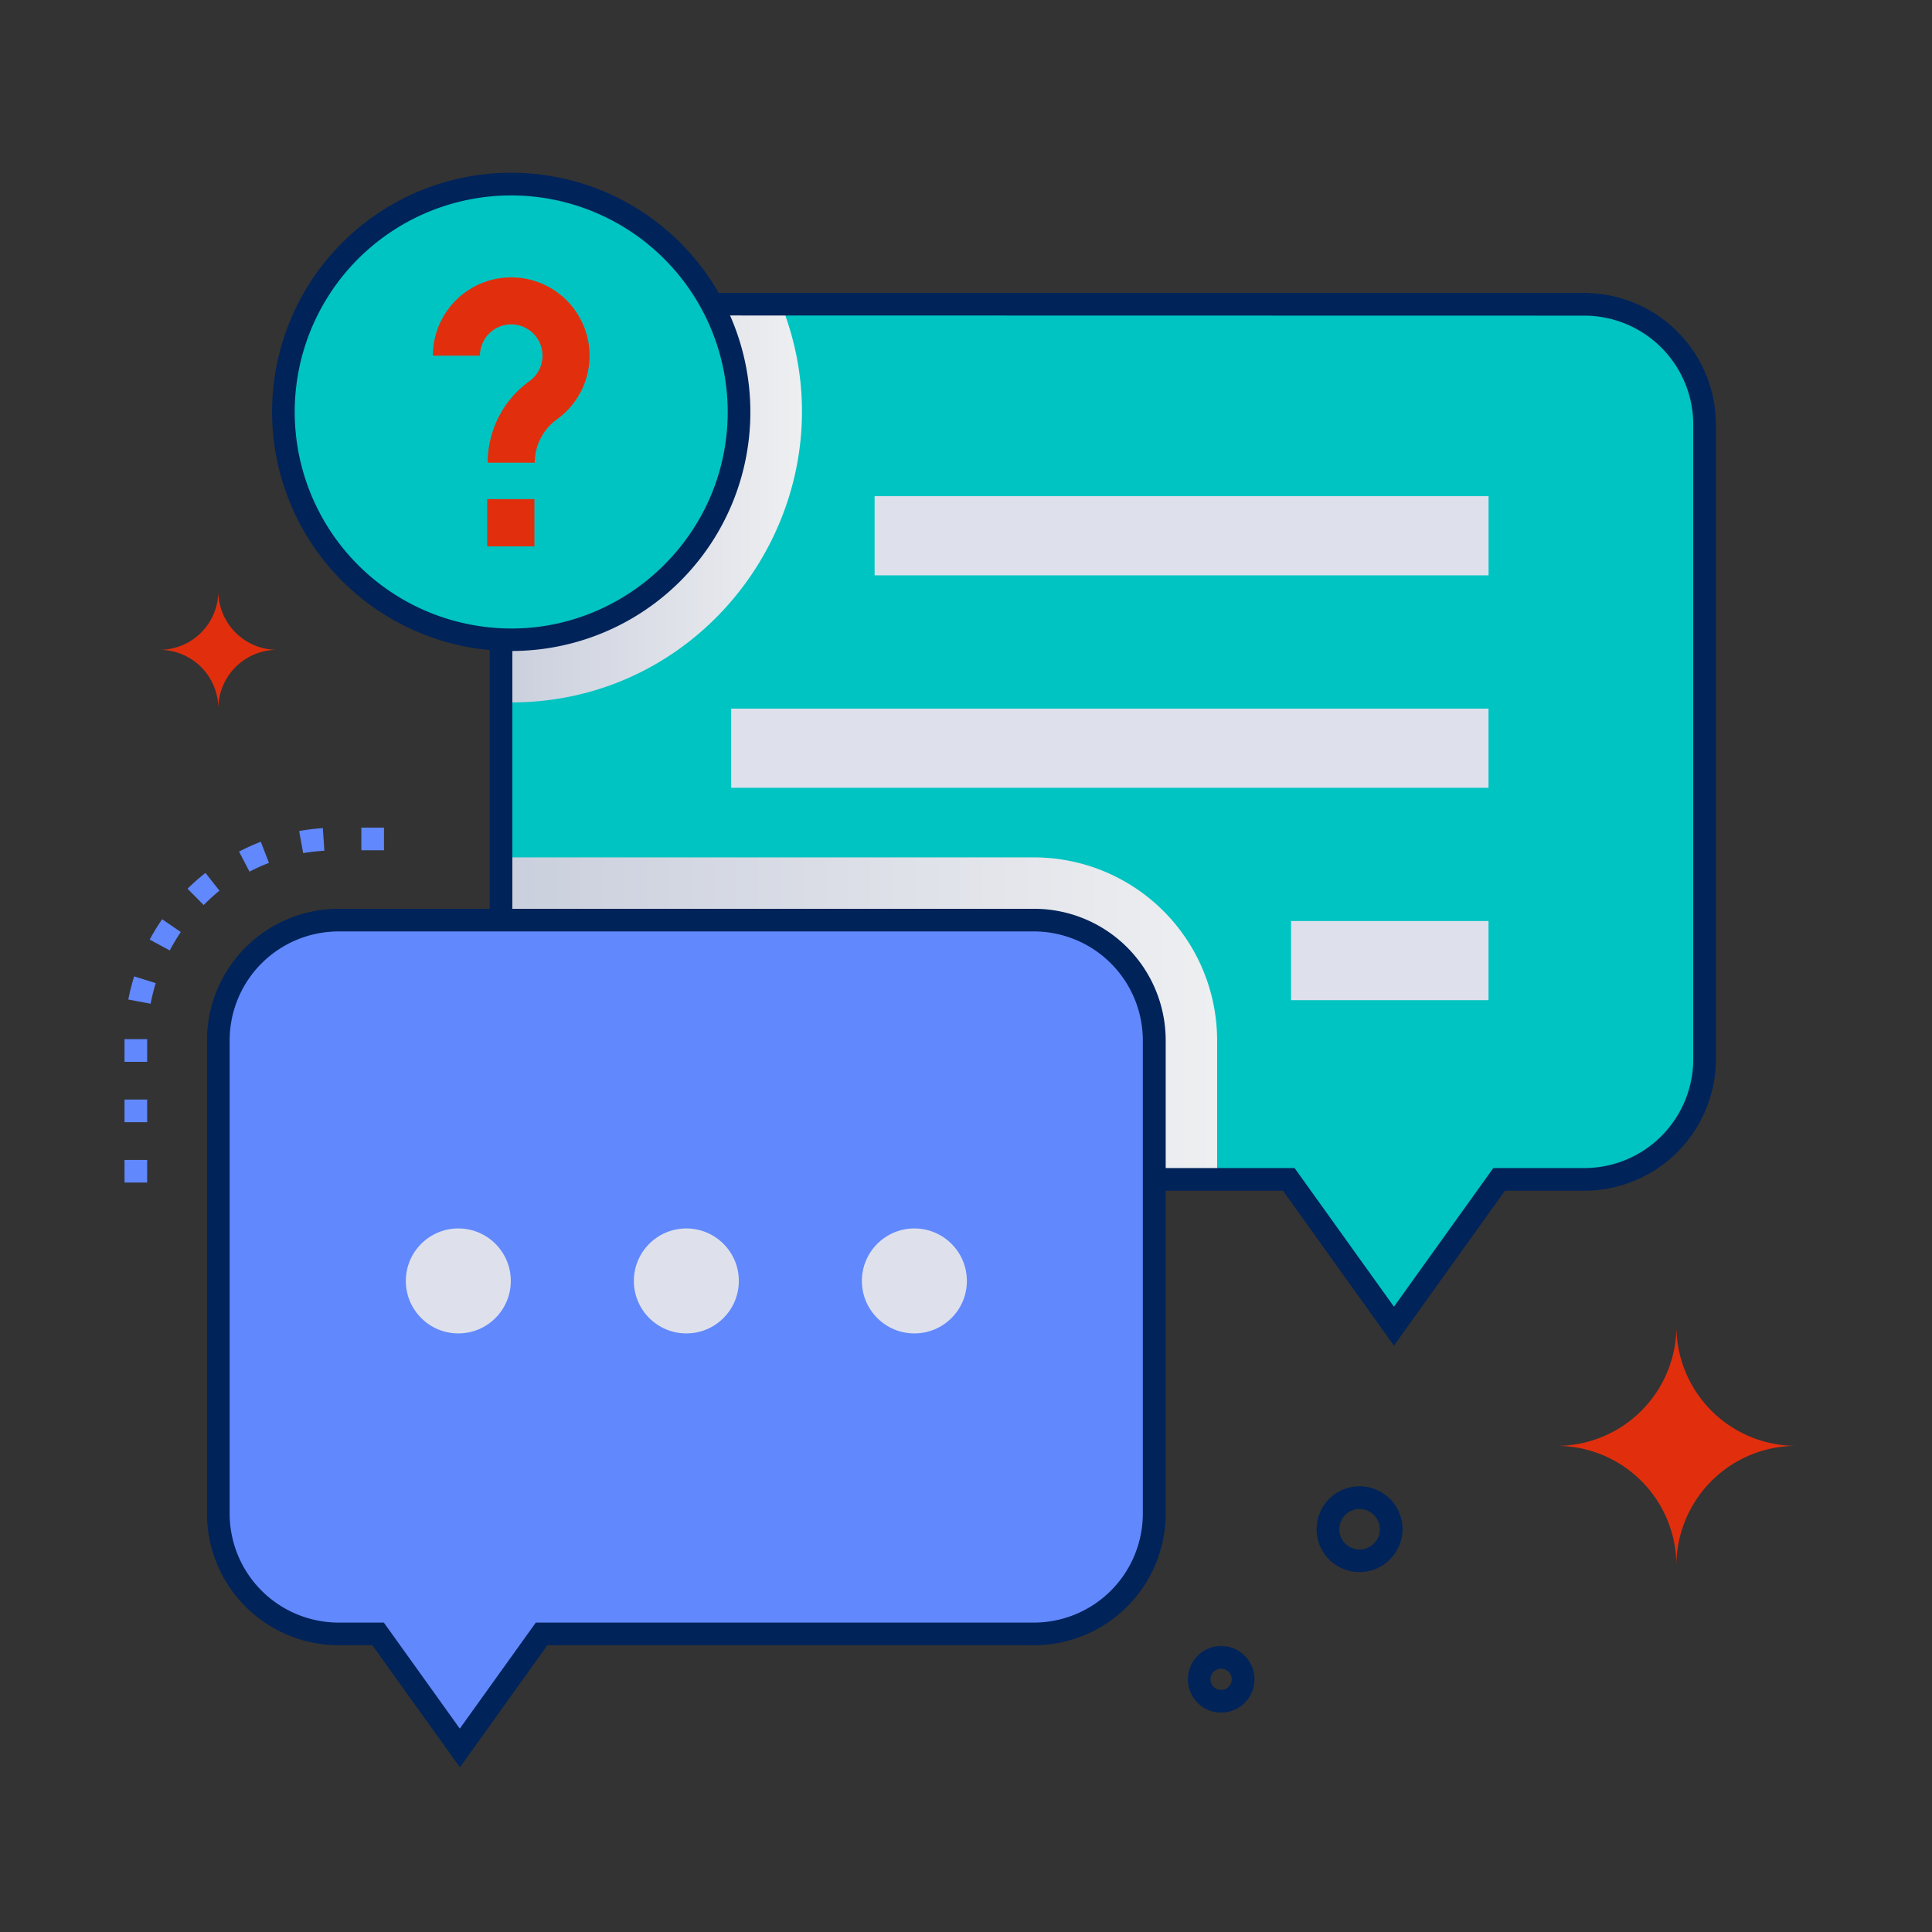
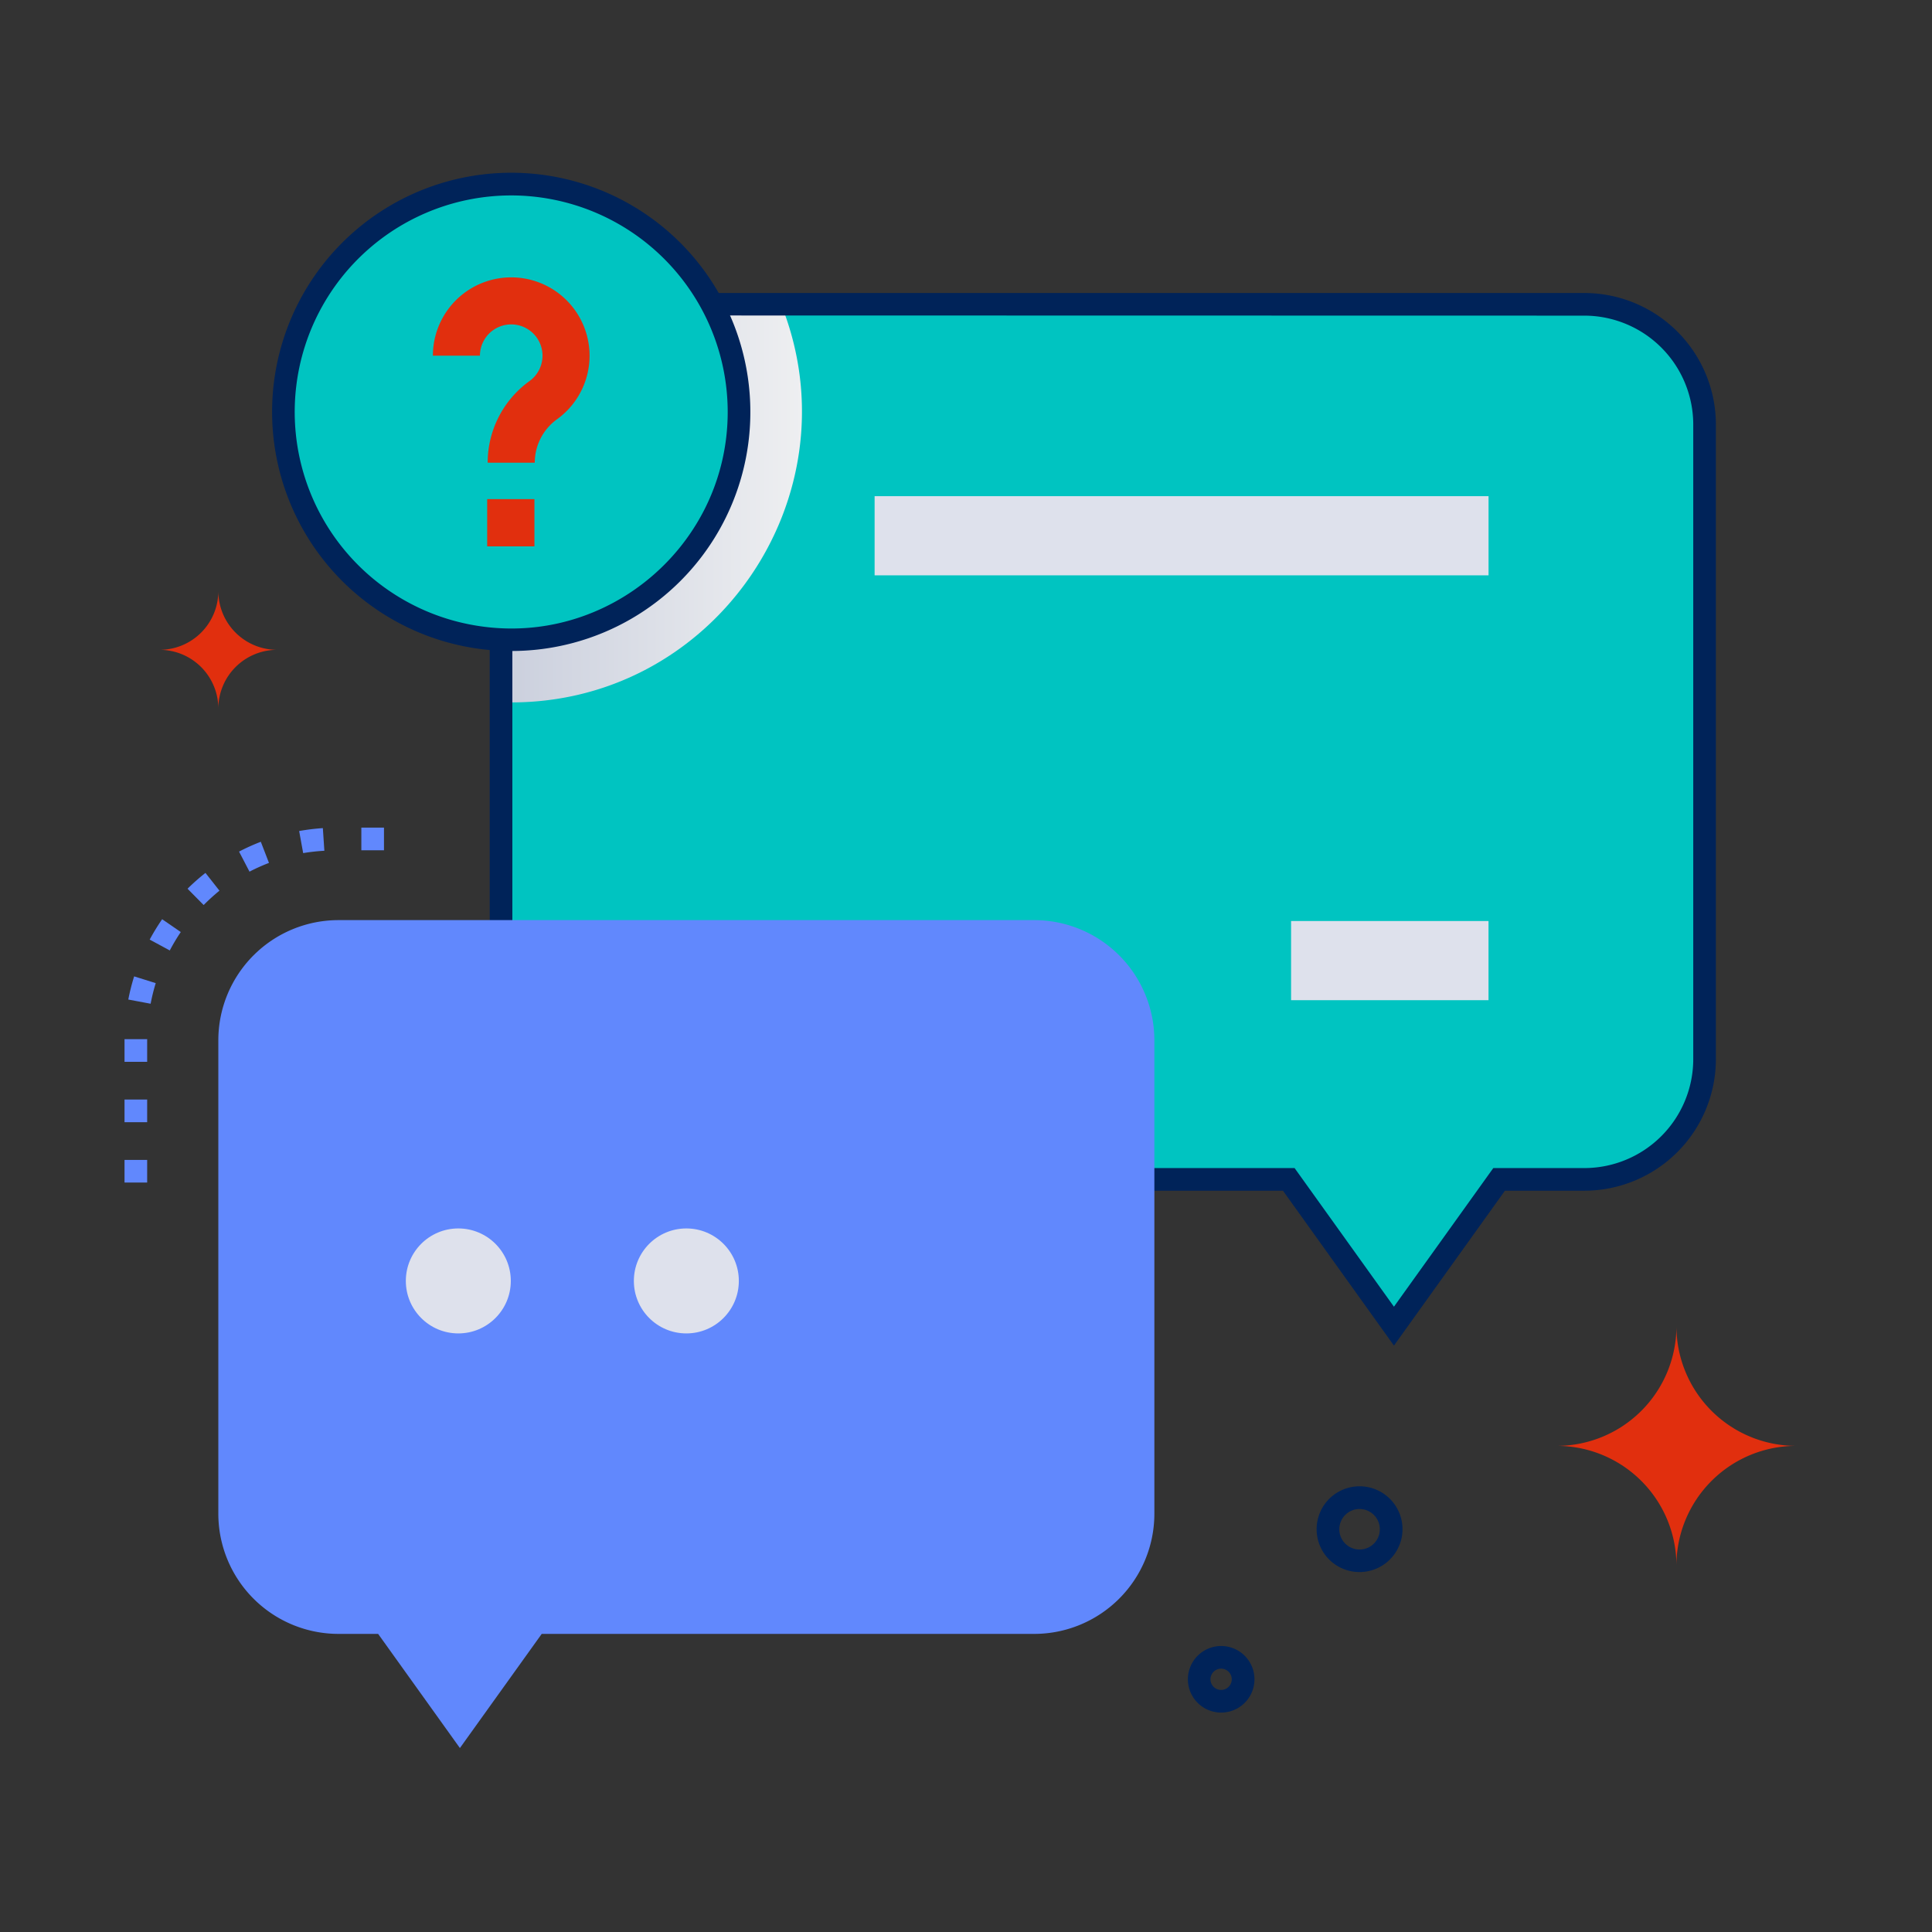
<svg xmlns="http://www.w3.org/2000/svg" xmlns:xlink="http://www.w3.org/1999/xlink" viewBox="0 0 512 512" id="Chatting">
  <rect x="0" y="0" width="512" height="512" fill="#333333" stroke="none" />
  <defs>
    <linearGradient id="a" x1="132.78" x2="322.55" y1="269.89" y2="269.89" gradientUnits="userSpaceOnUse">
      <stop offset="0" stop-color="#cacfdd" class="stopColorcacfdd svgShape" />
      <stop offset="1" stop-color="#eeeff1" class="stopColoreef0f1 svgShape" />
    </linearGradient>
    <linearGradient id="b" x1="132.78" x2="212.53" y1="133.39" y2="133.39" xlink:href="#a" />
  </defs>
  <g style="isolation:isolate" fill="#2f140f" class="color000000 svgShape">
    <g fill="#2f140f" class="color000000 svgShape">
      <path fill="#00c4c1" d="M419.87,80.65H164.64a31.86,31.86,0,0,0-31.86,31.86V280.69a31.86,31.86,0,0,0,31.86,31.86h176.9l27.87,38.89,27.87-38.89h22.59a31.85,31.85,0,0,0,31.86-31.86V112.51A31.85,31.85,0,0,0,419.87,80.65Z" class="colorf5f5f5 svgShape" />
      <path fill="#00c4c1" d="M451.73,112.51V280.69a31.87,31.87,0,0,1-31.86,31.87H397.29l-27.88,38.88-27.87-38.88H164.65a31.87,31.87,0,0,1-31.87-31.87V112.51a31.87,31.87,0,0,1,31.87-31.87H419.87A31.87,31.87,0,0,1,451.73,112.51Z" class="colorf5f5f5 svgShape" />
      <rect width="162.7" height="20.98" x="231.78" y="131.49" fill="#dee1ec" class="colordee1ec svgShape" />
-       <rect width="200.7" height="20.98" x="193.77" y="187.79" fill="#dee1ec" class="colordee1ec svgShape" />
      <rect width="52.32" height="20.98" x="342.15" y="244.08" fill="#dee1ec" class="colordee1ec svgShape" />
-       <path d="M322.55,275.69v36.87H164.65a31.87,31.87,0,0,1-31.87-31.87V227.22H274.06A48.54,48.54,0,0,1,322.55,275.69Z" style="mix-blend-mode:multiply" fill="url(#a)" />
      <path d="M132.78,186.1V112.51a31.87,31.87,0,0,1,31.87-31.87H207C227.43,131.67,188.69,188,132.78,186.1Z" style="mix-blend-mode:multiply" fill="url(#b)" />
      <path fill="#002359" d="M369.41,356.6,340,315.55H164.64a34.9,34.9,0,0,1-34.86-34.86V112.5a34.89,34.89,0,0,1,34.86-34.85H419.87a34.89,34.89,0,0,1,34.86,34.85V280.69a34.9,34.9,0,0,1-34.86,34.86H398.82Zm-204.77-273a28.89,28.89,0,0,0-28.86,28.85V280.69a28.89,28.89,0,0,0,28.86,28.86H343.08l26.33,36.74,26.33-36.74h24.13a28.89,28.89,0,0,0,28.86-28.86V112.5a28.89,28.89,0,0,0-28.86-28.85Z" class="color5e6175 svgShape" />
      <circle cx="135.48" cy="109.16" r="60.37" fill="#00c4c1" class="colorf5f5f5 svgShape" />
      <path fill="#002359" d="M135.48,172.52a63.37,63.37,0,1,1,63.37-63.36A63.3,63.3,0,0,1,135.48,172.52Zm0-120.73a57.38,57.38,0,0,0-14.1,113C158,174,192.85,146.1,192.85,109.16A57.43,57.43,0,0,0,135.48,51.79Z" class="color5e6175 svgShape" />
      <path fill="#e12f0e" d="M141.72,122.62H129.24A26.66,26.66,0,0,1,140.31,101a8.29,8.29,0,1,0-13.12-6.74H114.72a20.76,20.76,0,1,1,32.88,16.86A14.18,14.18,0,0,0,141.72,122.62Z" class="colore1830e svgShape" />
      <rect width="12.52" height="12.52" x="129.11" y="132.27" fill="#e12f0e" class="colore1830e svgShape" />
      <path fill="#6188fd" d="M274.06,243.84H89.72a31.86,31.86,0,0,0-31.86,31.85V401.1A31.86,31.86,0,0,0,89.72,433h10.49l21.67,30.25L143.56,433h130.5a31.86,31.86,0,0,0,31.86-31.86V275.69A31.86,31.86,0,0,0,274.06,243.84Z" class="colora9afc4 svgShape" />
-       <path fill="#002359" d="M121.88,468.36,98.67,436h-9A34.9,34.9,0,0,1,54.86,401.1V275.69a34.89,34.89,0,0,1,34.86-34.85H274.06a34.89,34.89,0,0,1,34.86,34.85V401.1A34.9,34.9,0,0,1,274.06,436h-129ZM89.72,246.84a28.89,28.89,0,0,0-28.86,28.85V401.1A28.89,28.89,0,0,0,89.72,430h12l20.13,28.1L142,430h132a28.89,28.89,0,0,0,28.86-28.86V275.69a28.89,28.89,0,0,0-28.86-28.85Z" class="color5e6175 svgShape" />
      <circle cx="121.46" cy="339.46" r="13.91" fill="#dee1ec" class="colordee1ec svgShape" />
      <circle cx="181.89" cy="339.46" r="13.91" fill="#dee1ec" class="colordee1ec svgShape" />
-       <circle cx="242.32" cy="339.46" r="13.91" fill="#dee1ec" class="colordee1ec svgShape" />
      <path fill="#002359" d="M351.24 412.15a11.38 11.38 0 1120.33-5.32A11.4 11.4 0 01351.24 412.15zm9.06-12.25a5.37 5.37 0 105.32 6.11A5.38 5.38 0 00360.3 399.9zM323.61 453.85a8.82 8.82 0 111.2-17.56h0a8.82 8.82 0 01-1.2 17.56zm0-11.64a2.82 2.82 0 102.79 3.2A2.82 2.82 0 00323.6 442.21z" class="color5e6175 svgShape" />
      <path fill="#6188fd" d="M39,313.39H33v-6h6Zm0-16H33v-6h6Zm0-16H33v-6l6,0ZM39.92,266,34,264.89a55.71,55.71,0,0,1,1.55-6.14l5.72,1.79A51.25,51.25,0,0,0,39.92,266Zm5-14.16L39.67,249a59.46,59.46,0,0,1,3.3-5.4L47.91,247A50.65,50.65,0,0,0,45,251.87Zm9-12.05-4.22-4.27a55.57,55.57,0,0,1,4.75-4.19l3.71,4.71A52.11,52.11,0,0,0,54,239.82ZM66.12,231l-2.77-5.32a56.25,56.25,0,0,1,5.77-2.6l2.16,5.6A49.62,49.62,0,0,0,66.12,231Zm14.23-4.87-1.07-5.9a57.57,57.57,0,0,1,6.28-.77l.4,6A52.4,52.4,0,0,0,80.35,226.08Zm21.41-.8h-6v-6h6Z" class="colora9afc4 svgShape" />
      <path fill="#e12f0e" d="M412.54 383.17a31.74 31.74 0 0131.73 31.74A31.74 31.74 0 01476 383.17a31.73 31.73 0 01-31.73-31.73A31.73 31.73 0 01412.54 383.17zM42.29 172.21a15.58 15.58 0 0115.57 15.58 15.59 15.59 0 0115.58-15.58 15.58 15.58 0 01-15.58-15.57A15.57 15.57 0 0142.29 172.21z" class="colore1830e svgShape" />
    </g>
  </g>
</svg>